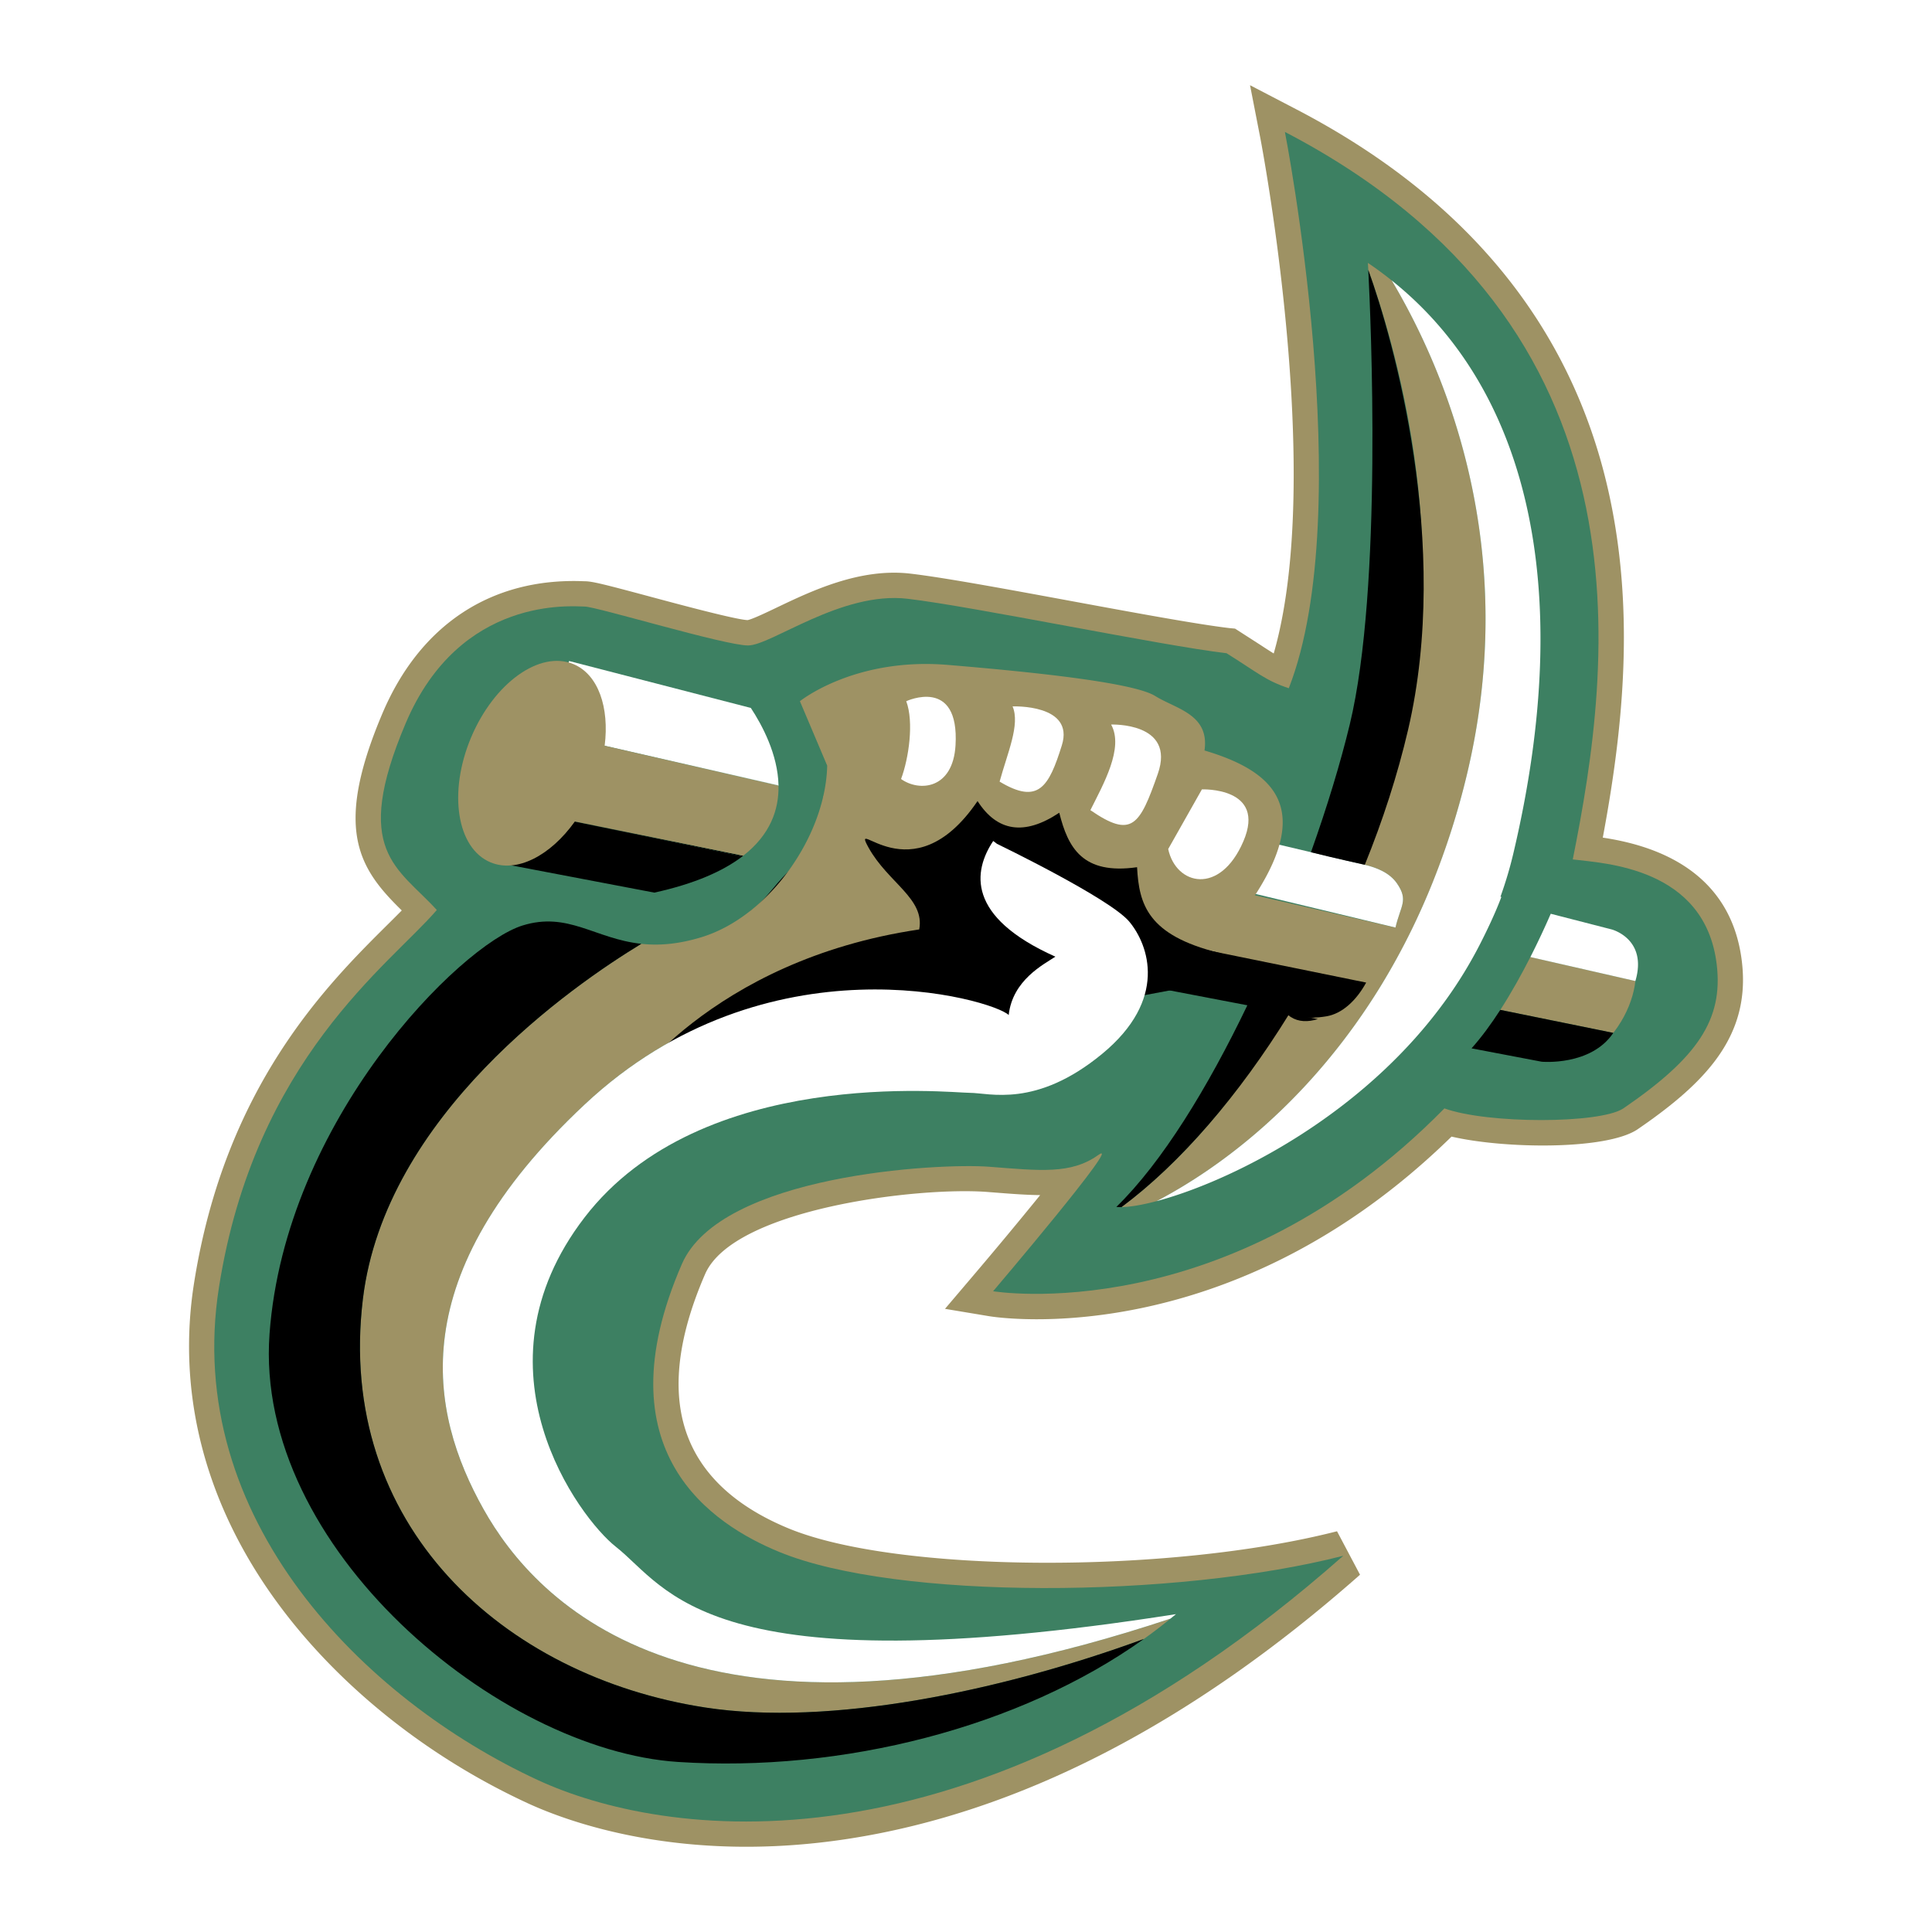
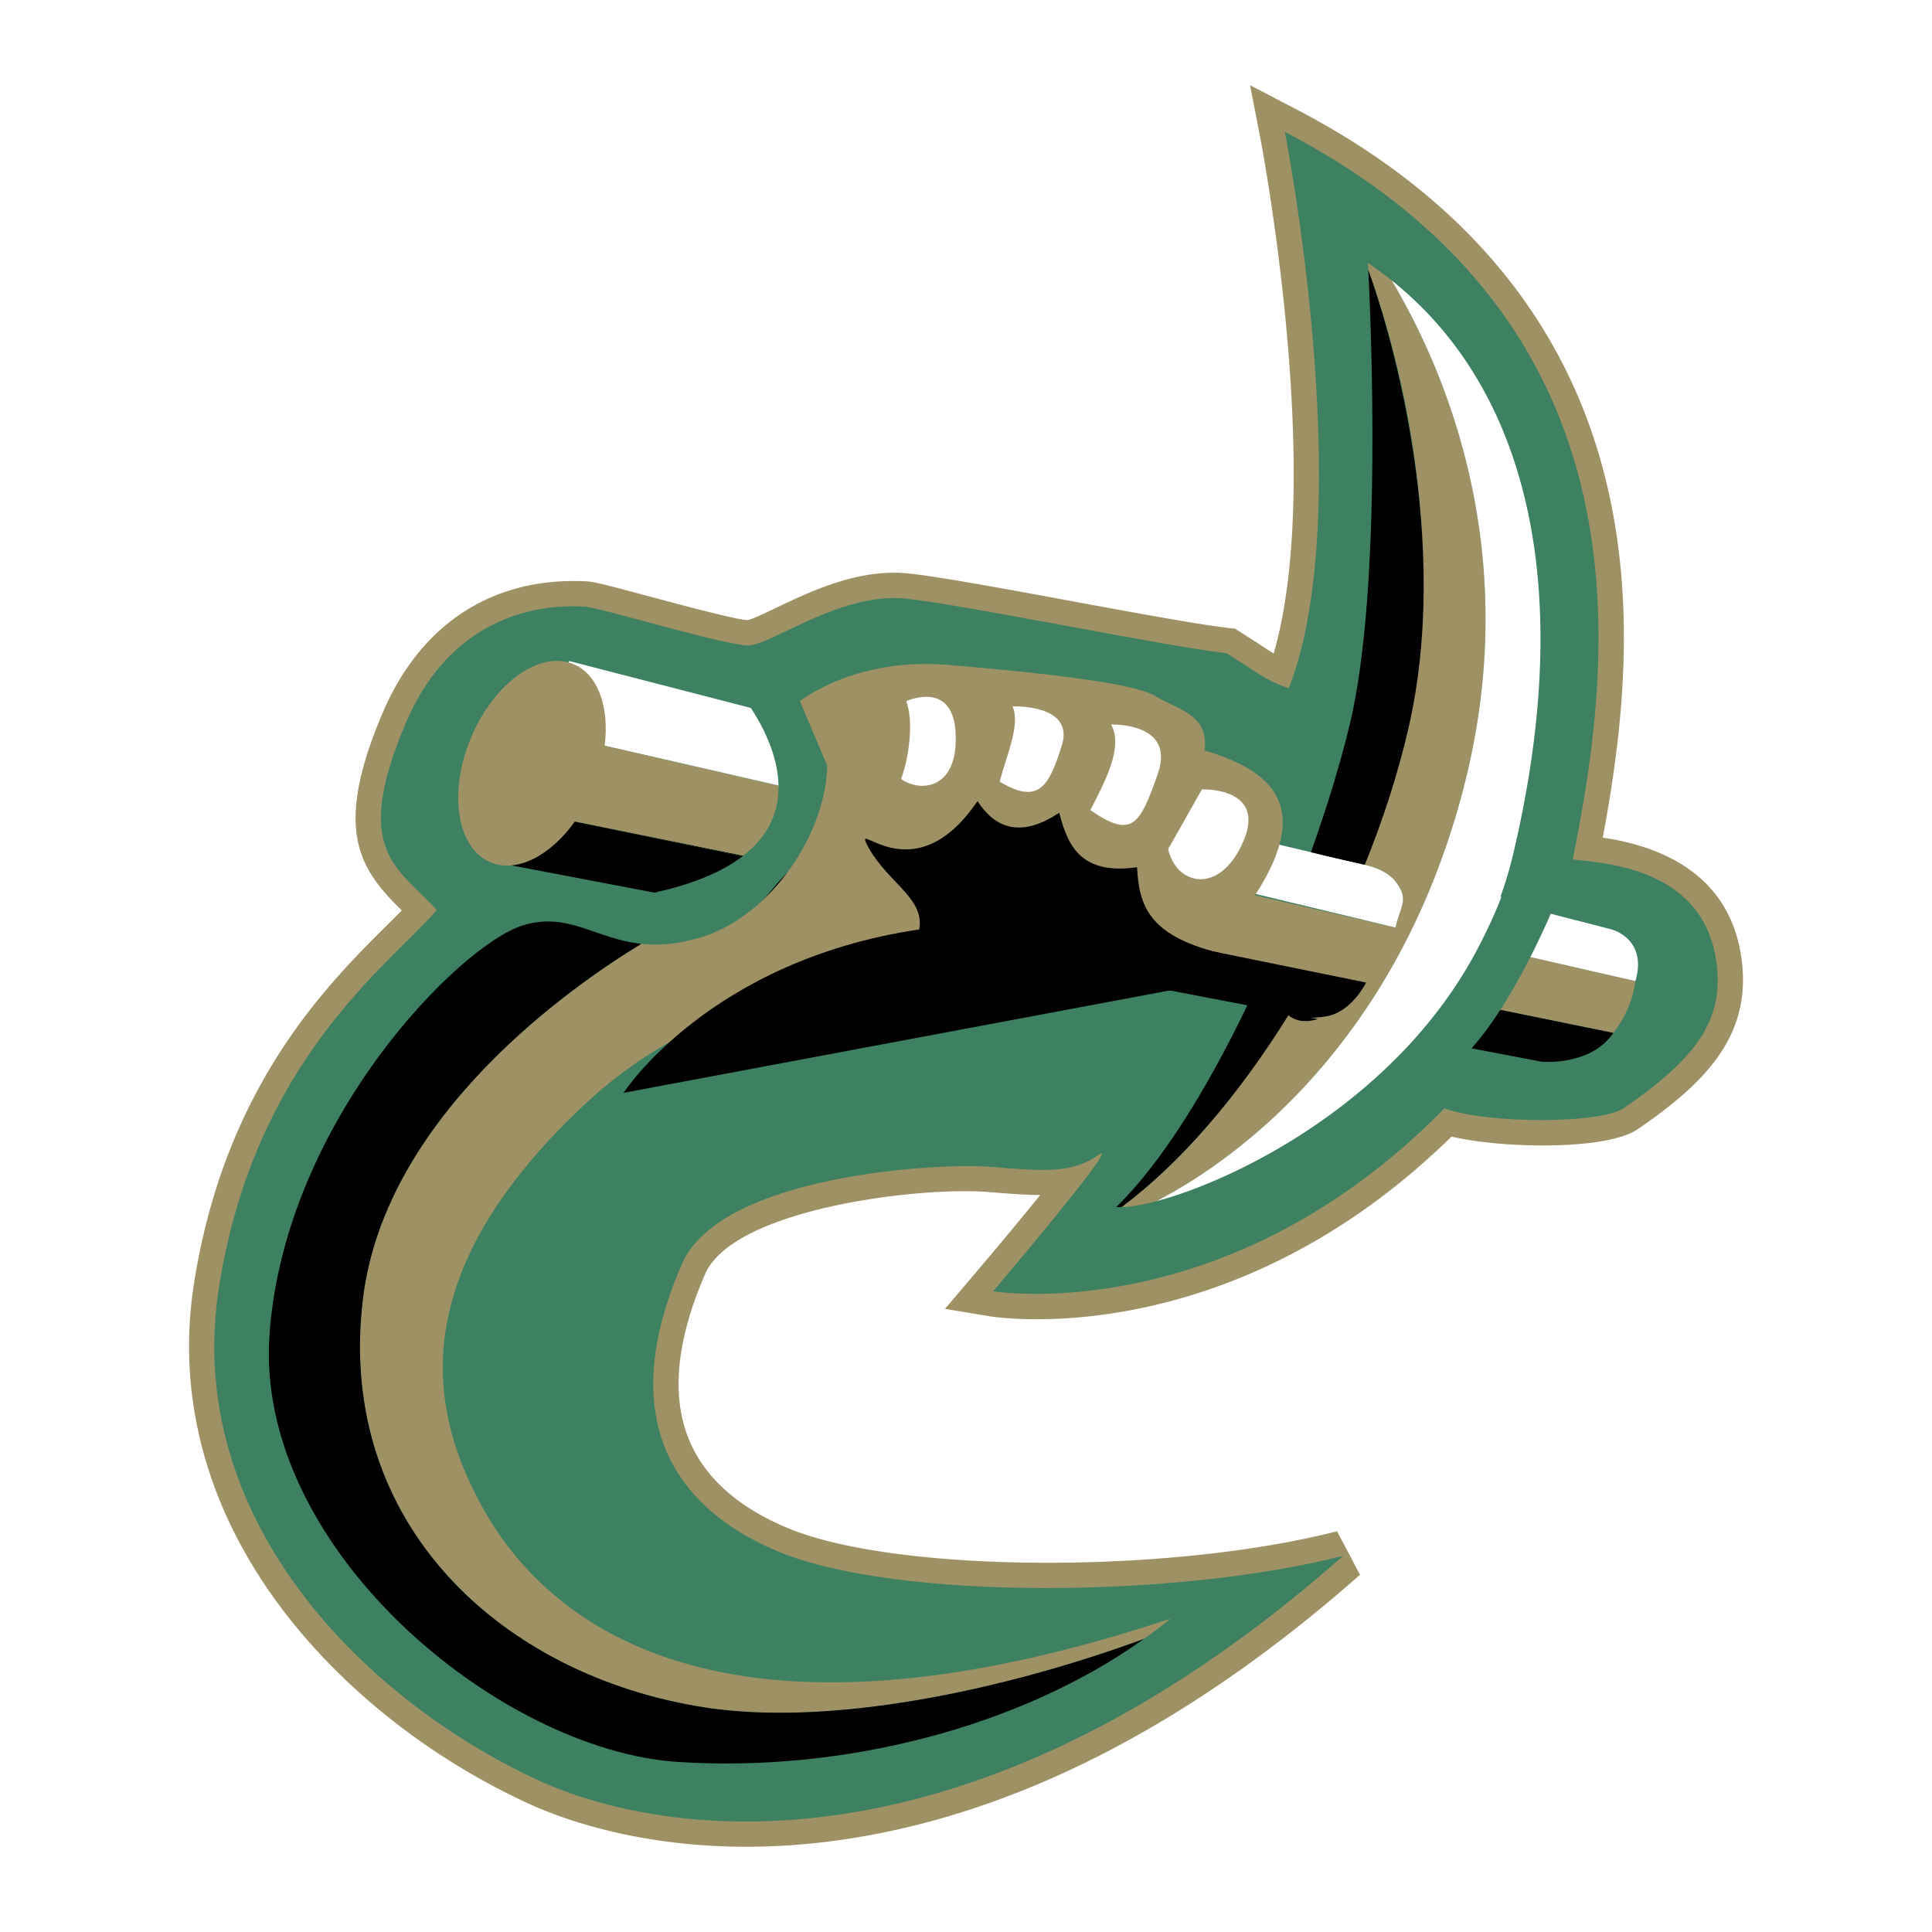
<svg xmlns="http://www.w3.org/2000/svg" width="2500" height="2500" viewBox="0 0 192.756 192.756">
  <g fill-rule="evenodd" clip-rule="evenodd">
    <path fill="#fff" d="M0 0h192.756v192.756H0V0z" />
    <path d="M125.719 13.647c.049.251 3.352 17.402 3.352 33.671 0 6.478-.533 12.803-1.992 17.879a50.112 50.112 0 0 1-1.287-.826l-2.572-1.654-.551-.051c-3.217-.378-9.59-1.555-15.752-2.692-6.527-1.205-12.695-2.344-16.076-2.741-5.031-.592-9.866 1.72-13.396 3.408-1.012.484-2.385 1.14-2.861 1.228-1.22-.06-6.742-1.542-9.73-2.345-4.626-1.242-5.783-1.532-6.522-1.532l-.184-.006c-9.141-.338-16.242 4.346-19.993 13.188-1.897 4.473-2.679 7.8-2.679 10.438 0 4.211 1.993 6.667 4.609 9.223-.417.422-.861.865-1.34 1.34-6.092 6.045-16.29 16.163-19.39 35.873a40.38 40.38 0 0 0-.493 6.271c0 8.998 3.053 17.82 8.989 25.824 6.04 8.145 14.835 15.159 24.765 19.75 4.144 1.916 15.557 6.099 32.008 3.567 17.06-2.624 34.24-11.489 51.066-26.349l-2.295-4.336c-16.816 4.303-43.909 4.165-54.695-.276-5.07-2.088-8.43-5.094-9.986-8.935-1.766-4.357-1.215-9.892 1.636-16.449 2.831-6.512 21.249-8.725 28.157-8.193l.916.071c1.586.125 3.018.231 4.355.243a455.26 455.26 0 0 1-6.613 7.956l-2.882 3.391 4.39.732c.988.165 24.074 3.679 46.148-17.916 5.246 1.222 15.43 1.36 18.545-.716 6.312-4.32 10.533-8.576 10.533-14.92 0-.595-.037-1.208-.113-1.841-1.131-9.431-9.285-11.659-13.875-12.352 1.158-6.193 2.104-12.949 2.104-19.97 0-4.809-.443-9.743-1.566-14.705-3.707-16.384-14.166-29.16-31.084-37.972l-4.648-2.421 1.002 5.145z" fill="#9e9264" />
    <path d="M128.195 13.162s7.375 37.649.387 55.504c-2.328-.776-3.104-1.553-6.209-3.493-6.6-.776-25.229-4.658-31.828-5.434-6.598-.776-13.585 4.658-15.914 4.658s-15.137-3.881-16.302-3.881-12.42-1.165-17.854 11.644-.776 14.361 3.105 18.631c-4.657 5.434-18.152 14.872-21.735 37.649-3.623 23.029 14.425 41.118 31.827 49.164 12.032 5.563 42.695 10.868 80.345-22.383-16.689 4.27-44.546 4.444-56.281-.388-6.598-2.717-17.871-9.938-9.703-28.723 3.881-8.927 25.617-10.092 30.664-9.703 5.045.388 8.15.776 10.867-1.164 2.717-1.941-10.48 13.584-10.48 13.584s23.289 3.882 45.025-18.242c4.27 1.553 15.525 1.553 17.854 0 7.375-5.046 9.977-8.844 9.314-14.361-1.164-9.703-11.256-10.091-14.361-10.479 3.883-19.408 8.539-53.176-28.721-72.583z" fill="#3d8062" />
    <path d="M138.85 27.979a36.653 36.653 0 0 0-2.375-1.749s.016.248.039.702c2.496 6.931 8.166 25.79 3.842 44.322-1.154 4.947-2.787 9.986-4.779 14.898 1.236.24 2.91.704 3.793 1.975 1.186 1.709.367 2.212-.143 4.416L82.15 79.424c-.07 2.478-.713 4.989-2.419 7.088l50.986 10.682c-5.371 10.084-12.094 18.232-18.828 23.239.85-.014 2.045-.209 3.496-.593 11.074-5.8 25.232-18.876 30.924-42.377 5.492-22.675-2.116-40.497-7.459-49.484z" fill="#9e9264" />
    <path d="M139.369 88.127c-.75-1.079-2.064-1.573-3.203-1.846-.203-.049-34.016-7.921-52.025-12.569.621 1.994 1.813 3.405 1.747 6.016l53.339 12.814c.509-2.203 1.328-2.706.142-4.415z" fill="#fff" />
    <path d="M80.354 86.639l-1.254-.263c-.197.236-.324.45-.549.675-1.405 1.406-2.275 2.851-3.667 3.835 0 0 37.317 7.041 49.565 9.411-3.943 8.217-8.508 15.676-13.074 20.121.152.015.326.019.514.016 5.869-4.361 11.721-11.164 16.707-19.229.518.205 1.727.528 3.74.193 1.553-.258 2.975-1.552 3.967-3.367L80.354 86.639z" />
    <path d="M138.85 27.979c5.344 8.987 12.951 26.81 7.459 49.485a76.89 76.89 0 0 1-3.408 10.659 70.895 70.895 0 0 1-2.072 4.655 68.24 68.24 0 0 1-3.047 5.554 64.777 64.777 0 0 1-2.68 4.03c-6.158 8.551-13.434 14.188-19.717 17.479 6.326-1.672 17.494-6.918 25.85-16.311a46.927 46.927 0 0 0 3.092-3.865 43.021 43.021 0 0 0 3.27-5.342c.736-1.431 1.619-3.28 2.195-4.838l-.09-.018c.49-1.366.918-2.777 1.266-4.241 6.419-27.078 1.155-46.662-12.118-57.247z" fill="#fff" />
    <path d="M149.686 100.757l11.275 2.295c.277-.354.539-.733.781-1.139.811-1.35 1.279-2.758 1.42-4.035l-10.477-2.393c-.851 1.677-1.871 3.524-2.999 5.272z" fill="#9e9264" />
    <path d="M146.816 104.594l6.996 1.333s4.898.461 7.148-2.875l-11.275-2.295c-.896 1.387-1.861 2.711-2.869 3.837z" />
    <path d="M160.799 92.731l-6.08-1.565a79.987 79.987 0 0 1-2.033 4.32l10.477 2.393c1.245-4.214-2.364-5.148-2.364-5.148z" fill="#fff" />
    <path d="M128.777 101.464c.77.497 1.707.523 2.709.209l-3.188-.607c.147.151.306.286.479.398z" />
    <path d="M120.174 74.876c.518-3.623-2.846-4.14-4.916-5.434s-11.387-2.329-20.702-3.105c-9.315-.776-14.749 3.623-14.749 3.623l2.722 6.427c-.152 6.997-5.795 15.063-12.555 17.12-2.377.724-4.311.839-5.99.659-6.847 4.155-25.563 17.089-27.778 35.438-2.717 22.513 13.973 37.649 34.156 40.755 12.391 1.906 29.462-1.601 43.761-6.838a49.942 49.942 0 0 0 2.652-2.027c-47.502 15.777-63.342-1.653-68.537-10.93-5.434-9.704-8.151-23.289 10.092-40.366 18.243-17.078 40.754-10.48 42.307-8.928.389-3.493 3.494-5.046 4.658-5.822-1.404-.628-2.568-1.27-3.525-1.917 9.17.688 20.484.441 23.58-4.422 5.433-8.54 1.81-12.163-5.176-14.233z" fill="#9e9264" />
    <path d="M90.416 69.96s5.322-2.494 4.917 4.398c-.259 4.399-3.623 4.658-5.434 3.364.776-2.07 1.293-5.692.517-7.762zM101.025 70.478s6.211-.259 4.916 3.881c-1.293 4.141-2.328 5.952-6.209 3.623.776-2.847 2.069-5.693 1.293-7.504zM110.857 72.289s6.469-.259 4.658 4.917-2.588 6.469-6.727 3.623c1.294-2.589 3.364-6.211 2.069-8.54zM116.551 84.709l3.363-5.952s6.469-.259 4.141 5.175c-2.328 5.435-6.727 4.4-7.504.777z" fill="#fff" />
    <path d="M70.362 170.358c-20.183-3.105-36.874-18.242-34.156-40.755 2.214-18.349 20.931-31.282 27.778-35.438-4.629-.495-7.308-3.248-11.864-1.824-6.21 1.941-23.676 19.407-25.229 40.754-1.553 21.348 22.899 41.531 40.754 42.695 16.387 1.068 34.078-3.424 46.478-12.271-14.299 5.239-31.37 8.746-43.761 6.839z" />
    <path d="M62.211 109.032S70.75 95.836 91.71 92.731c.586-3.072-3.105-4.658-5.046-8.151-1.941-3.494 4.27 5.045 10.867-4.658 1.945 3.037 4.658 3.493 8.152 1.165.875 3.5 2.328 6.21 7.762 5.434.195 3.713 1.057 6.776 8.15 8.539 10.787 2.68-3.492 3.493-3.492 3.493l-55.892 10.479z" />
-     <path d="M105.295 95.447c-1.164.776-4.27 2.329-4.658 5.822-1.553-1.553-24.064-8.15-42.307 8.928-18.243 17.077-15.526 30.662-10.092 40.366 5.195 9.276 21.035 26.707 68.537 10.93.184-.15.371-.298.553-.45-46.966 7.374-50.656-2.612-55.893-6.728-3.623-2.847-14.749-17.726-3.105-32.862 11.644-15.138 36.485-12.421 38.425-12.421 1.942 0 6.598 1.553 13.198-3.881 6.598-5.435 4.656-10.868 2.717-13.197-1.941-2.329-13.197-7.763-13.197-7.763l-.381-.286c-1.981 2.98-2.731 7.546 6.203 11.542z" fill="#fff" />
    <path d="M51.978 80.861l-1.716 5.333 15.022 2.863c4.042-.89 6.864-2.152 8.782-3.614l-22.088-4.582z" />
    <path d="M74.151 85.376l-22.173-4.515 22.088 4.582a2.78 2.78 0 0 1 .085-.067z" />
    <path d="M74.912 70.632c-10.491-2.708-18.134-4.683-18.134-4.683l-2.291 7.116 23.186 5.294c-.066-3.108-1.654-6.047-2.761-7.727z" fill="#fff" />
    <path d="M77.673 78.359l-23.186-5.294 23.187 5.33-.001-.036z" fill="#fff" />
    <path d="M136.514 26.932c.24 4.676 1.453 31.678-1.85 45.357-.922 3.817-2.246 8.186-3.869 12.737 2.232.57 5.168 1.207 5.371 1.255 1.785-4.397 3.26-8.932 4.32-13.475 4.325-18.533-1.476-38.944-3.972-45.874zM128.904 90.056l.51.116-.51-.116z" />
    <path d="M60.327 74.408c.484-3.832-.638-7.112-3.107-8.146-3.361-1.409-7.94 1.876-10.229 7.336-2.288 5.46-1.418 11.028 1.943 12.436 2.622 1.099 5.986-.659 8.424-4.077l16.793 3.419c2.694-2.093 3.564-4.585 3.522-6.981l-17.346-3.987z" fill="#9e9264" />
  </g>
</svg>